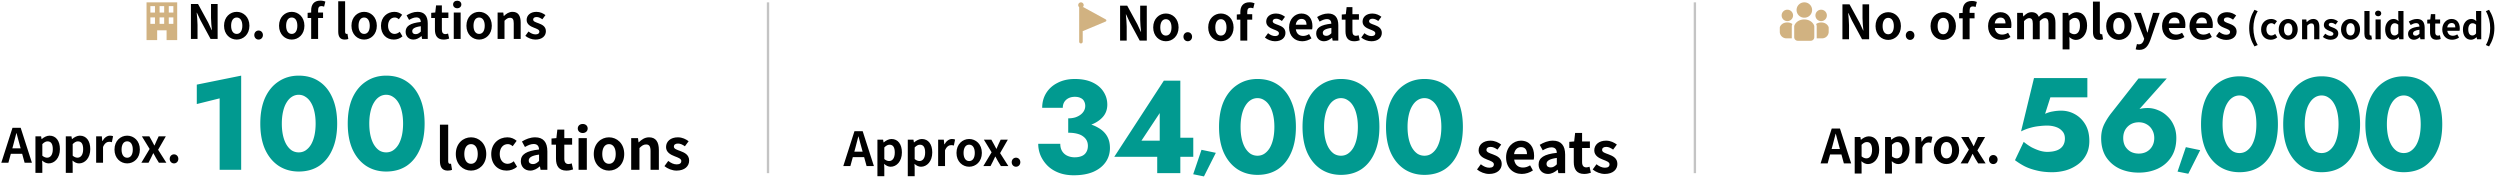
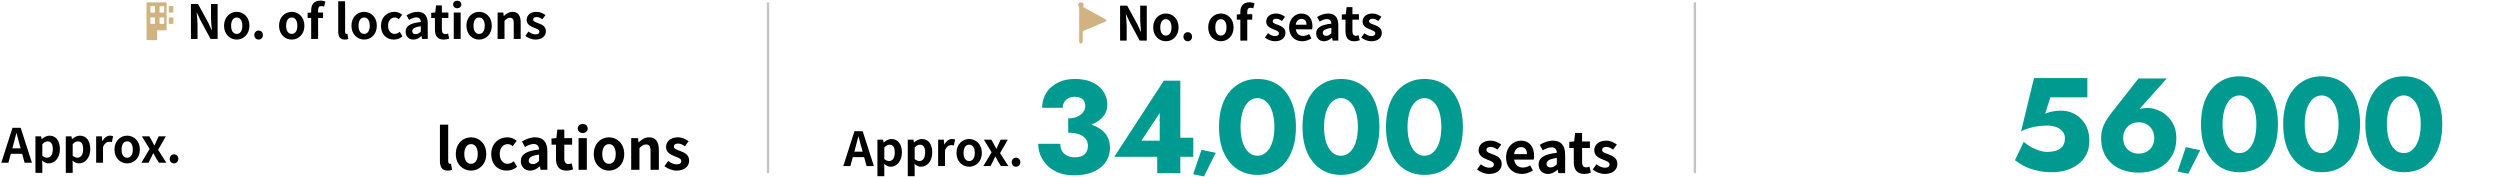
<svg xmlns="http://www.w3.org/2000/svg" width="1060" height="75" fill="none">
-   <path fill="#D1B281" d="M63.758 7.379h1.95v2.734h-1.95zm3.9 0h1.95v2.734h-1.95zm3.9 0h1.95v2.734h-1.95zm-7.8-4.784h1.95v2.733h-1.95zm3.9 0h1.95v2.733h-1.95zm3.9 0h1.95v2.733h-1.95zM62.133 1v16h4.502v-4.151h3.996V17h4.502V1z" />
+   <path fill="#D1B281" d="M63.758 7.379h1.95v2.734h-1.95zm3.9 0h1.95v2.734h-1.95zm3.9 0h1.95v2.734h-1.95zm-7.8-4.784h1.95v2.733h-1.95zm3.9 0h1.95v2.733h-1.95zm3.9 0h1.95v2.733h-1.95zM62.133 1v16h4.502v-4.151h3.996V17V1z" />
  <path fill="#000" d="M80.953 16.5V1.7h3.02l4.3 7.88 1.48 3.2h.1c-.16-1.54-.38-3.5-.38-5.18V1.7h2.8v14.8h-3l-4.28-7.92-1.5-3.18h-.1c.14 1.6.36 3.46.36 5.16v5.94zm19.42.28c-2.8 0-5.38-2.16-5.38-5.86 0-3.74 2.58-5.9 5.38-5.9s5.38 2.16 5.38 5.9c0 3.7-2.58 5.86-5.38 5.86m0-2.4c1.52 0 2.38-1.36 2.38-3.46 0-2.12-.86-3.5-2.38-3.5s-2.38 1.38-2.38 3.5c0 2.1.86 3.46 2.38 3.46m9.265 2.4c-1.04 0-1.82-.84-1.82-1.92s.78-1.92 1.82-1.92c1.06 0 1.84.84 1.84 1.92s-.78 1.92-1.84 1.92m14.056 0c-2.8 0-5.38-2.16-5.38-5.86 0-3.74 2.58-5.9 5.38-5.9s5.38 2.16 5.38 5.9c0 3.7-2.58 5.86-5.38 5.86m0-2.4c1.52 0 2.38-1.36 2.38-3.46 0-2.12-.86-3.5-2.38-3.5s-2.38 1.38-2.38 3.5c0 2.1.86 3.46 2.38 3.46M137.955.66l-.54 2.16c-.38-.14-.82-.24-1.18-.24-.88 0-1.36.52-1.36 1.76v.96h2.1v2.32h-2.1v8.88h-2.94V7.62h-1.5V5.44l1.5-.12V4.4c0-2.34 1.08-4.14 3.9-4.14.86 0 1.62.2 2.12.4m8.213 16.12c-2.04 0-2.76-1.34-2.76-3.42V.54h2.92V13.5c0 .66.32.88.6.88.12 0 .2 0 .4-.04l.36 2.18c-.34.14-.84.26-1.52.26m8.229 0c-2.8 0-5.38-2.16-5.38-5.86 0-3.74 2.58-5.9 5.38-5.9s5.38 2.16 5.38 5.9c0 3.7-2.58 5.86-5.38 5.86m0-2.4c1.52 0 2.38-1.36 2.38-3.46 0-2.12-.86-3.5-2.38-3.5s-2.38 1.38-2.38 3.5c0 2.1.86 3.46 2.38 3.46m12.599 2.4c-3.1 0-5.46-2.16-5.46-5.86 0-3.74 2.68-5.9 5.72-5.9 1.38 0 2.44.54 3.26 1.24l-1.4 1.9c-.56-.48-1.08-.74-1.72-.74-1.7 0-2.86 1.38-2.86 3.5 0 2.1 1.16 3.46 2.78 3.46.8 0 1.56-.38 2.18-.9l1.16 1.94c-1.06.94-2.42 1.36-3.66 1.36m8.313 0c-2 0-3.32-1.42-3.32-3.32 0-2.4 1.94-3.66 6.44-4.14-.04-1.1-.52-1.94-1.9-1.94-1.04 0-2.04.46-3.08 1.06l-1.06-1.94c1.32-.82 2.92-1.48 4.68-1.48 2.84 0 4.3 1.7 4.3 4.94v6.54h-2.4l-.22-1.2h-.06c-.98.84-2.1 1.48-3.38 1.48m.96-2.3c.84 0 1.46-.4 2.16-1.1v-2.26c-2.72.36-3.64 1.1-3.64 2.1 0 .88.62 1.26 1.48 1.26m11.825 2.3c-2.66 0-3.68-1.68-3.68-4.2V7.62h-1.58V5.44l1.72-.14.34-3h2.46v3h2.76v2.32h-2.76v4.96c0 1.28.52 1.88 1.52 1.88.36 0 .8-.12 1.1-.24l.48 2.14c-.6.2-1.38.42-2.36.42m4.299-.28V5.3h2.92v11.2zm1.48-13c-1.02 0-1.76-.68-1.76-1.6 0-.96.74-1.6 1.76-1.6 1 0 1.74.64 1.74 1.6 0 .92-.74 1.6-1.74 1.6m9.274 13.28c-2.8 0-5.38-2.16-5.38-5.86 0-3.74 2.58-5.9 5.38-5.9s5.38 2.16 5.38 5.9c0 3.7-2.58 5.86-5.38 5.86m0-2.4c1.52 0 2.38-1.36 2.38-3.46 0-2.12-.86-3.5-2.38-3.5s-2.38 1.38-2.38 3.5c0 2.1.86 3.46 2.38 3.46m7.839 2.12V5.3h2.4l.2 1.48h.08c.98-.96 2.12-1.76 3.64-1.76 2.42 0 3.46 1.68 3.46 4.5v6.98h-2.94V9.88c0-1.72-.48-2.34-1.58-2.34-.92 0-1.5.44-2.34 1.26v7.7zm16.013.28c-1.5 0-3.16-.66-4.26-1.58l1.34-1.84c1 .78 1.96 1.22 3 1.22 1.12 0 1.62-.48 1.62-1.18 0-.84-1.16-1.22-2.34-1.68-1.42-.54-3.06-1.4-3.06-3.26 0-2.02 1.64-3.44 4.16-3.44 1.64 0 2.88.68 3.82 1.38l-1.32 1.78c-.8-.56-1.58-.96-2.42-.96-1 0-1.48.44-1.48 1.08 0 .82 1.1 1.12 2.28 1.56 1.48.56 3.12 1.3 3.12 3.38 0 1.96-1.54 3.54-4.46 3.54M5.233 62.9h3.52l-.44-1.62c-.46-1.54-.86-3.24-1.3-4.84h-.08c-.38 1.62-.82 3.3-1.26 4.84zm5.2 6.1-1.04-3.8h-4.8L3.553 69h-3l4.74-14.8h3.48l4.76 14.8zm4.592 4.3V57.8h2.4l.2 1.16h.08c.94-.8 2.1-1.44 3.3-1.44 2.76 0 4.4 2.26 4.4 5.7 0 3.84-2.3 6.06-4.76 6.06-.98 0-1.92-.44-2.78-1.22l.08 1.84v3.4zm4.96-6.44c1.36 0 2.4-1.16 2.4-3.6 0-2.14-.68-3.32-2.22-3.32-.76 0-1.44.38-2.22 1.16v4.92c.72.62 1.44.84 2.04.84m7.911 6.44V57.8h2.4l.2 1.16h.08c.94-.8 2.1-1.44 3.3-1.44 2.76 0 4.4 2.26 4.4 5.7 0 3.84-2.3 6.06-4.76 6.06-.98 0-1.92-.44-2.78-1.22l.08 1.84v3.4zm4.96-6.44c1.36 0 2.4-1.16 2.4-3.6 0-2.14-.68-3.32-2.22-3.32-.76 0-1.44.38-2.22 1.16v4.92c.72.62 1.44.84 2.04.84M40.767 69V57.8h2.4l.2 1.98h.08c.82-1.46 2.02-2.26 3.18-2.26.62 0 .98.1 1.32.24l-.52 2.54c-.38-.12-.7-.18-1.16-.18-.88 0-1.94.58-2.58 2.2V69zm13.157.28c-2.8 0-5.38-2.16-5.38-5.86 0-3.74 2.58-5.9 5.38-5.9s5.38 2.16 5.38 5.9c0 3.7-2.58 5.86-5.38 5.86m0-2.4c1.52 0 2.38-1.36 2.38-3.46 0-2.12-.86-3.5-2.38-3.5s-2.38 1.38-2.38 3.5c0 2.1.86 3.46 2.38 3.46M59.937 69l3.5-5.84-3.28-5.36h3.16l1.12 2c.32.62.66 1.26 1 1.88h.08c.26-.62.56-1.26.82-1.88l.94-2h3.04l-3.28 5.7 3.5 5.5h-3.16l-1.24-2.04c-.36-.66-.72-1.34-1.08-1.98h-.1c-.32.64-.62 1.3-.94 1.98L62.977 69zm13.838.28c-1.04 0-1.82-.84-1.82-1.92s.78-1.92 1.82-1.92c1.06 0 1.84.84 1.84 1.92s-.78 1.92-1.84 1.92" />
-   <path fill="#019A90" d="M83.44 44.112V35.88l18.817-3.808V72h-9.128V41.704zm36.053 8.288q0 2.745.504 5.04.504 2.24 1.456 3.864.952 1.568 2.24 2.464 1.344.84 2.968.84t2.912-.84q1.344-.896 2.296-2.464.952-1.624 1.456-3.864.504-2.295.504-5.04t-.504-4.984q-.504-2.296-1.456-3.864-.952-1.624-2.296-2.464-1.288-.896-2.912-.896a5.24 5.24 0 0 0-2.968.896q-1.288.84-2.24 2.464-.952 1.568-1.456 3.864-.504 2.24-.504 4.984m-9.128 0q0-6.384 2.016-10.92 2.072-4.536 5.768-6.944 3.696-2.464 8.512-2.464 5.04 0 8.68 2.464 3.64 2.408 5.6 6.944 2.016 4.536 2.016 10.92t-2.016 10.92q-1.96 4.536-5.6 7-3.64 2.408-8.68 2.408-4.816 0-8.512-2.408-3.696-2.464-5.768-7-2.016-4.536-2.016-10.92m46.206 0q0 2.745.504 5.04.504 2.24 1.456 3.864.952 1.568 2.24 2.464 1.344.84 2.968.84t2.912-.84q1.344-.896 2.296-2.464.952-1.624 1.456-3.864.504-2.295.504-5.04t-.504-4.984q-.504-2.296-1.456-3.864-.952-1.624-2.296-2.464-1.288-.896-2.912-.896a5.24 5.24 0 0 0-2.968.896q-1.288.84-2.24 2.464-.952 1.568-1.456 3.864-.504 2.24-.504 4.984m-9.128 0q0-6.384 2.016-10.92 2.072-4.536 5.768-6.944 3.696-2.464 8.512-2.464 5.04 0 8.68 2.464 3.64 2.408 5.6 6.944 2.016 4.536 2.016 10.92t-2.016 10.92q-1.96 4.536-5.6 7-3.64 2.408-8.68 2.408-4.816 0-8.512-2.408-3.696-2.464-5.768-7-2.016-4.536-2.016-10.92" />
  <path fill="#000" d="M189.841 72.336c-2.448 0-3.312-1.608-3.312-4.104V52.848h3.504V68.4c0 .792.384 1.056.72 1.056.144 0 .24 0 .48-.048l.432 2.616c-.408.168-1.008.312-1.824.312m9.874 0c-3.36 0-6.456-2.592-6.456-7.032 0-4.488 3.096-7.08 6.456-7.08s6.456 2.592 6.456 7.08c0 4.44-3.096 7.032-6.456 7.032m0-2.88c1.824 0 2.856-1.632 2.856-4.152 0-2.544-1.032-4.2-2.856-4.2s-2.856 1.656-2.856 4.2c0 2.52 1.032 4.152 2.856 4.152m15.12 2.88c-3.72 0-6.552-2.592-6.552-7.032 0-4.488 3.216-7.08 6.864-7.08 1.656 0 2.928.648 3.912 1.488l-1.68 2.28c-.672-.576-1.296-.888-2.064-.888-2.04 0-3.432 1.656-3.432 4.2 0 2.52 1.392 4.152 3.336 4.152.96 0 1.872-.456 2.616-1.08l1.392 2.328c-1.272 1.128-2.904 1.632-4.392 1.632m9.975 0c-2.4 0-3.984-1.704-3.984-3.984 0-2.88 2.328-4.392 7.728-4.968-.048-1.32-.624-2.328-2.28-2.328-1.248 0-2.448.552-3.696 1.272L221.306 60c1.584-.984 3.504-1.776 5.616-1.776 3.408 0 5.16 2.04 5.16 5.928V72h-2.88l-.264-1.44h-.072c-1.176 1.008-2.52 1.776-4.056 1.776m1.152-2.76c1.008 0 1.752-.48 2.592-1.32v-2.712c-3.264.432-4.368 1.32-4.368 2.52 0 1.056.744 1.512 1.776 1.512m14.19 2.76c-3.192 0-4.416-2.016-4.416-5.04v-5.952h-1.896v-2.616l2.064-.168.408-3.6h2.952v3.6h3.312v2.784h-3.312v5.952c0 1.536.624 2.256 1.824 2.256.432 0 .96-.144 1.32-.288l.576 2.568c-.72.24-1.656.504-2.832.504M245.31 72V58.56h3.504V72zm1.776-15.6c-1.224 0-2.112-.816-2.112-1.92 0-1.152.888-1.92 2.112-1.92 1.2 0 2.088.768 2.088 1.92 0 1.104-.888 1.92-2.088 1.92m11.129 15.936c-3.36 0-6.456-2.592-6.456-7.032 0-4.488 3.096-7.08 6.456-7.08s6.456 2.592 6.456 7.08c0 4.44-3.096 7.032-6.456 7.032m0-2.88c1.824 0 2.856-1.632 2.856-4.152 0-2.544-1.032-4.2-2.856-4.2s-2.856 1.656-2.856 4.2c0 2.52 1.032 4.152 2.856 4.152M267.623 72V58.56h2.88l.24 1.776h.096c1.176-1.152 2.544-2.112 4.368-2.112 2.904 0 4.152 2.016 4.152 5.4V72h-3.528v-7.944c0-2.064-.576-2.808-1.896-2.808-1.104 0-1.8.528-2.808 1.512V72zm19.215.336c-1.8 0-3.792-.792-5.112-1.896l1.608-2.208c1.2.936 2.352 1.464 3.6 1.464 1.344 0 1.944-.576 1.944-1.416 0-1.008-1.392-1.464-2.808-2.016-1.704-.648-3.672-1.68-3.672-3.912 0-2.424 1.968-4.128 4.992-4.128 1.968 0 3.456.816 4.584 1.656l-1.584 2.136c-.96-.672-1.896-1.152-2.904-1.152-1.2 0-1.776.528-1.776 1.296 0 .984 1.32 1.344 2.736 1.872 1.776.672 3.744 1.56 3.744 4.056 0 2.352-1.848 4.248-5.352 4.248" />
  <path stroke="#C4C4C4" d="M325.633 1v72.417" />
  <path fill="#D1B281" d="M469.097 8.695a.5.5 0 0 1-.306.435l-9.506 3.997a.498.498 0 0 1-.693-.466l.082-9.166a.5.5 0 0 1 .74-.434l9.424 5.17.06.039a.5.5 0 0 1 .199.425m-9.43-4.355-.068 7.57 7.851-3.3z" />
  <path fill="#D1B281" d="M458.321 1c.639 0 1.157.518 1.158 1.157 0 .353-.159.669-.409.881l.001.01v14.619a.75.75 0 1 1-1.5 0V3.038a1.157 1.157 0 0 1 .75-2.038M468.6 8.669l-9.506 3.997.082-9.166z" />
  <path fill="#000" d="M474.918 17.209v-14.8h3.02l4.3 7.88 1.48 3.2h.1c-.16-1.54-.38-3.5-.38-5.18v-5.9h2.8v14.8h-3l-4.28-7.92-1.5-3.18h-.1c.14 1.6.36 3.46.36 5.16v5.94zm19.42.28c-2.8 0-5.38-2.16-5.38-5.86 0-3.74 2.58-5.9 5.38-5.9s5.38 2.16 5.38 5.9c0 3.7-2.58 5.86-5.38 5.86m0-2.4c1.52 0 2.38-1.36 2.38-3.46 0-2.12-.86-3.5-2.38-3.5s-2.38 1.38-2.38 3.5c0 2.1.86 3.46 2.38 3.46m9.265 2.4c-1.04 0-1.82-.84-1.82-1.92s.78-1.92 1.82-1.92c1.06 0 1.84.84 1.84 1.92s-.78 1.92-1.84 1.92m14.055 0c-2.8 0-5.38-2.16-5.38-5.86 0-3.74 2.58-5.9 5.38-5.9s5.38 2.16 5.38 5.9c0 3.7-2.58 5.86-5.38 5.86m0-2.4c1.52 0 2.38-1.36 2.38-3.46 0-2.12-.86-3.5-2.38-3.5s-2.38 1.38-2.38 3.5c0 2.1.86 3.46 2.38 3.46m14.262-13.72-.54 2.16c-.38-.14-.82-.24-1.18-.24-.88 0-1.36.52-1.36 1.76v.96h2.1v2.32h-2.1v8.88h-2.94v-8.88h-1.5v-2.18l1.5-.12v-.92c0-2.34 1.08-4.14 3.9-4.14.86 0 1.62.2 2.12.4m8.653 16.12c-1.5 0-3.16-.66-4.26-1.58l1.34-1.84c1 .78 1.96 1.22 3 1.22 1.12 0 1.62-.48 1.62-1.18 0-.84-1.16-1.22-2.34-1.68-1.42-.54-3.06-1.4-3.06-3.26 0-2.02 1.64-3.44 4.16-3.44 1.64 0 2.88.68 3.82 1.38l-1.32 1.78c-.8-.56-1.58-.96-2.42-.96-1 0-1.48.44-1.48 1.08 0 .82 1.1 1.12 2.28 1.56 1.48.56 3.12 1.3 3.12 3.38 0 1.96-1.54 3.54-4.46 3.54m11.562 0c-3.12 0-5.56-2.18-5.56-5.86 0-3.64 2.54-5.9 5.22-5.9 3.08 0 4.68 2.26 4.68 5.36 0 .54-.06 1.08-.14 1.34h-6.9c.24 1.84 1.44 2.8 3.1 2.8.92 0 1.72-.28 2.52-.78l1 1.8c-1.1.76-2.52 1.24-3.92 1.24m-2.74-7h4.56c0-1.52-.68-2.48-2.12-2.48-1.18 0-2.22.84-2.44 2.48m11.988 7c-2 0-3.32-1.42-3.32-3.32 0-2.4 1.94-3.66 6.44-4.14-.04-1.1-.52-1.94-1.9-1.94-1.04 0-2.04.46-3.08 1.06l-1.06-1.94c1.32-.82 2.92-1.48 4.68-1.48 2.84 0 4.3 1.7 4.3 4.94v6.54h-2.4l-.22-1.2h-.06c-.98.84-2.1 1.48-3.38 1.48m.96-2.3c.84 0 1.46-.4 2.16-1.1v-2.26c-2.72.36-3.64 1.1-3.64 2.1 0 .88.62 1.26 1.48 1.26m11.825 2.3c-2.66 0-3.68-1.68-3.68-4.2v-4.96h-1.58v-2.18l1.72-.14.34-3h2.46v3h2.76v2.32h-2.76v4.96c0 1.28.52 1.88 1.52 1.88.36 0 .8-.12 1.1-.24l.48 2.14c-.6.2-1.38.42-2.36.42m7.264 0c-1.5 0-3.16-.66-4.26-1.58l1.34-1.84c1 .78 1.96 1.22 3 1.22 1.12 0 1.62-.48 1.62-1.18 0-.84-1.16-1.22-2.34-1.68-1.42-.54-3.06-1.4-3.06-3.26 0-2.02 1.64-3.44 4.16-3.44 1.64 0 2.88.68 3.82 1.38l-1.32 1.78c-.8-.56-1.58-.96-2.42-.96-1 0-1.48.44-1.48 1.08 0 .82 1.1 1.12 2.28 1.56 1.48.56 3.12 1.3 3.12 3.38 0 1.96-1.54 3.54-4.46 3.54M362.233 64.317h3.52l-.44-1.62c-.46-1.54-.86-3.24-1.3-4.84h-.08c-.38 1.62-.82 3.3-1.26 4.84zm5.2 6.1-1.04-3.8h-4.8l-1.04 3.8h-3l4.74-14.8h3.48l4.76 14.8zm4.592 4.3v-15.5h2.4l.2 1.16h.08c.94-.8 2.1-1.44 3.3-1.44 2.76 0 4.4 2.26 4.4 5.7 0 3.84-2.3 6.06-4.76 6.06-.98 0-1.92-.44-2.78-1.22l.08 1.84v3.4zm4.96-6.44c1.36 0 2.4-1.16 2.4-3.6 0-2.14-.68-3.32-2.22-3.32-.76 0-1.44.38-2.22 1.16v4.92c.72.62 1.44.84 2.04.84m7.911 6.44v-15.5h2.4l.2 1.16h.08c.94-.8 2.1-1.44 3.3-1.44 2.76 0 4.4 2.26 4.4 5.7 0 3.84-2.3 6.06-4.76 6.06-.98 0-1.92-.44-2.78-1.22l.08 1.84v3.4zm4.96-6.44c1.36 0 2.4-1.16 2.4-3.6 0-2.14-.68-3.32-2.22-3.32-.76 0-1.44.38-2.22 1.16v4.92c.72.62 1.44.84 2.04.84m7.912 2.14v-11.2h2.4l.2 1.98h.08c.82-1.46 2.02-2.26 3.18-2.26.62 0 .98.1 1.32.24l-.52 2.54c-.38-.12-.7-.18-1.16-.18-.88 0-1.941.58-2.58 2.2v6.68zm13.156.28c-2.8 0-5.38-2.16-5.38-5.86 0-3.74 2.58-5.9 5.38-5.9s5.38 2.16 5.38 5.9c0 3.7-2.58 5.86-5.38 5.86m0-2.4c1.52 0 2.38-1.36 2.38-3.46 0-2.12-.86-3.5-2.38-3.5s-2.38 1.38-2.38 3.5c0 2.1.86 3.46 2.38 3.46m6.013 2.12 3.5-5.84-3.28-5.36h3.16l1.12 2c.32.62.66 1.26 1 1.88h.08c.26-.62.56-1.26.82-1.88l.94-2h3.04l-3.28 5.7 3.5 5.5h-3.16l-1.24-2.04c-.36-.66-.72-1.34-1.08-1.98h-.1c-.32.64-.62 1.3-.94 1.98l-1.04 2.04zm13.838.28c-1.04 0-1.82-.84-1.82-1.92s.78-1.92 1.82-1.92c1.06 0 1.84.84 1.84 1.92s-.78 1.92-1.84 1.92" />
  <path fill="#019A90" d="M452.921 54.433v-4.256q1.623 0 2.968-.392 1.344-.448 2.296-1.176.952-.727 1.456-1.68a4.25 4.25 0 0 0 .504-2.016q0-1.12-.504-2.016-.448-.896-1.456-1.344-.952-.504-2.464-.504-2.241 0-3.696 1.288-1.4 1.288-1.4 3.36h-8.736q0-3.472 1.68-6.216 1.736-2.8 4.872-4.368 3.135-1.624 7.28-1.624 4.423 0 7.504 1.456t4.648 3.92q1.623 2.464 1.624 5.488 0 3.36-2.24 5.6-2.184 2.24-5.936 3.36-3.696 1.12-8.4 1.12m2.408 19.88q-3.585 0-6.384-1.064t-4.76-2.968a14.1 14.1 0 0 1-2.968-4.312 12.8 12.8 0 0 1-1.008-4.984h9.352q0 1.904.84 3.192a5.05 5.05 0 0 0 2.24 1.904q1.4.615 3.024.616 1.623 0 2.912-.504t1.96-1.624q.728-1.12.728-2.744 0-1.232-.504-2.24t-1.512-1.736q-1.009-.785-2.632-1.176-1.569-.392-3.696-.392v-4.816q3.92 0 7.112.672 3.248.616 5.6 2.016 2.407 1.344 3.696 3.472 1.288 2.128 1.288 5.096 0 3.415-1.848 6.048-1.792 2.576-5.208 4.088-3.417 1.456-8.232 1.456m17.129-7.84 7.728-6.832h15.568l.952-1.232h9.24v8.064zm8.848-2.8-8.848 2.8 21-32.256h7v39.2h-9.8v-8.96l1.064-.616V47.937zM509.433 63.517l6.08 1.28-5.04 10-4.56-.92zM526.001 53.817q0 2.745.504 5.04.504 2.24 1.456 3.864.951 1.568 2.24 2.464 1.344.84 2.968.84t2.912-.84q1.344-.896 2.296-2.464.952-1.624 1.456-3.864.504-2.295.504-5.04t-.504-4.984q-.505-2.296-1.456-3.864-.952-1.624-2.296-2.464-1.289-.896-2.912-.896a5.24 5.24 0 0 0-2.968.896q-1.289.84-2.24 2.464-.952 1.568-1.456 3.864-.504 2.24-.504 4.984m-9.128 0q0-6.384 2.016-10.92 2.072-4.536 5.768-6.944 3.696-2.464 8.512-2.464 5.04 0 8.68 2.464 3.64 2.408 5.6 6.944 2.016 4.536 2.016 10.92t-2.016 10.92q-1.96 4.536-5.6 7-3.64 2.408-8.68 2.408-4.816 0-8.512-2.408-3.696-2.464-5.768-7-2.016-4.536-2.016-10.92m44.526 0q0 2.745.504 5.04.504 2.24 1.456 3.864.952 1.568 2.24 2.464 1.344.84 2.968.84t2.912-.84q1.344-.896 2.296-2.464.952-1.624 1.456-3.864.504-2.295.504-5.04t-.504-4.984q-.504-2.296-1.456-3.864-.952-1.624-2.296-2.464-1.288-.896-2.912-.896a5.24 5.24 0 0 0-2.968.896q-1.288.84-2.24 2.464-.952 1.568-1.456 3.864-.504 2.24-.504 4.984m-9.128 0q0-6.384 2.016-10.92 2.072-4.536 5.768-6.944 3.696-2.464 8.512-2.464 5.04 0 8.68 2.464 3.64 2.408 5.6 6.944 2.016 4.536 2.016 10.92t-2.016 10.92q-1.96 4.536-5.6 7-3.64 2.408-8.68 2.408-4.816 0-8.512-2.408-3.696-2.464-5.768-7-2.016-4.536-2.016-10.92m44.526 0q0 2.745.504 5.04.504 2.24 1.456 3.864.952 1.568 2.24 2.464 1.344.84 2.968.84t2.912-.84q1.344-.896 2.296-2.464.952-1.624 1.456-3.864.504-2.295.504-5.04t-.504-4.984q-.504-2.296-1.456-3.864-.952-1.624-2.296-2.464-1.288-.896-2.912-.896a5.24 5.24 0 0 0-2.968.896q-1.288.84-2.24 2.464-.952 1.568-1.456 3.864-.504 2.24-.504 4.984m-9.128 0q0-6.384 2.016-10.92 2.072-4.536 5.768-6.944 3.696-2.464 8.512-2.464 5.04 0 8.68 2.464 3.64 2.408 5.6 6.944 2.016 4.536 2.016 10.92t-2.016 10.92q-1.96 4.536-5.6 7-3.64 2.408-8.68 2.408-4.816 0-8.512-2.408-3.696-2.464-5.768-7-2.016-4.536-2.016-10.92" />
  <path fill="#000" d="M631.369 73.753c-1.8 0-3.792-.792-5.112-1.896l1.608-2.208c1.2.936 2.352 1.464 3.6 1.464 1.344 0 1.944-.576 1.944-1.416 0-1.008-1.392-1.464-2.808-2.016-1.704-.648-3.672-1.68-3.672-3.912 0-2.424 1.968-4.128 4.992-4.128 1.968 0 3.456.816 4.584 1.656l-1.584 2.136c-.96-.672-1.896-1.152-2.904-1.152-1.2 0-1.776.528-1.776 1.296 0 .984 1.32 1.344 2.736 1.872 1.776.672 3.744 1.56 3.744 4.056 0 2.352-1.848 4.248-5.352 4.248m13.875 0c-3.744 0-6.672-2.616-6.672-7.032 0-4.368 3.048-7.08 6.264-7.08 3.696 0 5.616 2.712 5.616 6.432 0 .648-.072 1.296-.168 1.608h-8.28c.288 2.208 1.728 3.36 3.72 3.36 1.104 0 2.064-.336 3.024-.936l1.2 2.16c-1.32.912-3.024 1.488-4.704 1.488m-3.288-8.4h5.472c0-1.824-.816-2.976-2.544-2.976-1.416 0-2.664 1.008-2.928 2.976m14.385 8.4c-2.4 0-3.984-1.704-3.984-3.984 0-2.88 2.328-4.392 7.728-4.968-.048-1.32-.624-2.328-2.28-2.328-1.248 0-2.448.552-3.696 1.272l-1.272-2.328c1.584-.984 3.504-1.776 5.616-1.776 3.408 0 5.16 2.04 5.16 5.928v7.848h-2.88l-.264-1.44h-.072c-1.176 1.008-2.52 1.776-4.056 1.776m1.152-2.76c1.008 0 1.752-.48 2.592-1.32v-2.712c-3.264.432-4.368 1.32-4.368 2.52 0 1.056.744 1.512 1.776 1.512m14.19 2.76c-3.192 0-4.416-2.016-4.416-5.04v-5.952h-1.896v-2.616l2.064-.168.408-3.6h2.952v3.6h3.312v2.784h-3.312v5.952c0 1.536.624 2.256 1.824 2.256.432 0 .96-.144 1.32-.288l.576 2.568c-.72.24-1.656.504-2.832.504m8.717 0c-1.8 0-3.792-.792-5.112-1.896l1.608-2.208c1.2.936 2.352 1.464 3.6 1.464 1.344 0 1.944-.576 1.944-1.416 0-1.008-1.392-1.464-2.808-2.016-1.704-.648-3.672-1.68-3.672-3.912 0-2.424 1.968-4.128 4.992-4.128 1.968 0 3.456.816 4.584 1.656l-1.584 2.136c-.96-.672-1.896-1.152-2.904-1.152-1.2 0-1.776.528-1.776 1.296 0 .984 1.32 1.344 2.736 1.872 1.776.672 3.744 1.56 3.744 4.056 0 2.352-1.848 4.248-5.352 4.248" />
  <path stroke="#C4C4C4" d="M718.633 1v72.417" />
-   <path fill="#D1B281" d="M765 7.5A3.251 3.251 0 1 0 765 1a3.251 3.251 0 0 0 0 6.502M772.166 8.961a2.423 2.423 0 1 0 0-4.847 2.423 2.423 0 0 0 0 4.847M772.191 9.519c-.932 0-1.644.29-2.16.676.109.24.187.47.232.681l.022.105v5.279h2.286a2.796 2.796 0 0 0 2.796-2.796v-1.828c-.167-.78-1.17-2.117-3.176-2.117M757.837 4.114a2.423 2.423 0 1 0 0 4.847 2.423 2.423 0 0 0 0-4.847M754.633 11.636v1.828a2.796 2.796 0 0 0 2.796 2.796h2.285v-5.28l.022-.104c.046-.211.123-.442.232-.68-.515-.387-1.228-.677-2.16-.677-2.005 0-3.008 1.337-3.175 2.117M765.001 8.248c-2.69 0-4.034 1.793-4.259 2.84v4.676c0 .842.683 1.525 1.525 1.525h5.468c.842 0 1.525-.683 1.525-1.525v-4.677c-.224-1.046-1.569-2.839-4.259-2.839" />
-   <path fill="#000" d="M781.187 16.645v-14.8h3.02l4.3 7.88 1.48 3.2h.1c-.16-1.54-.38-3.5-.38-5.18v-5.9h2.8v14.8h-3l-4.28-7.92-1.5-3.18h-.1c.14 1.6.36 3.46.36 5.16v5.94zm19.421.28c-2.8 0-5.38-2.16-5.38-5.86 0-3.74 2.58-5.9 5.38-5.9s5.38 2.16 5.38 5.9c0 3.7-2.58 5.86-5.38 5.86m0-2.4c1.52 0 2.38-1.36 2.38-3.46 0-2.12-.86-3.5-2.38-3.5s-2.38 1.38-2.38 3.5c0 2.1.86 3.46 2.38 3.46m9.265 2.4c-1.04 0-1.82-.84-1.82-1.92s.78-1.92 1.82-1.92c1.06 0 1.84.84 1.84 1.92s-.78 1.92-1.84 1.92m14.055 0c-2.8 0-5.38-2.16-5.38-5.86 0-3.74 2.58-5.9 5.38-5.9s5.38 2.16 5.38 5.9c0 3.7-2.58 5.86-5.38 5.86m0-2.4c1.52 0 2.38-1.36 2.38-3.46 0-2.12-.86-3.5-2.38-3.5s-2.38 1.38-2.38 3.5c0 2.1.86 3.46 2.38 3.46M838.19.804l-.54 2.16c-.38-.14-.82-.24-1.18-.24-.88 0-1.36.52-1.36 1.76v.96h2.1v2.32h-2.1v8.88h-2.94v-8.88h-1.5v-2.18l1.5-.12v-.92c0-2.34 1.08-4.14 3.9-4.14.86 0 1.62.2 2.12.4m10.313 16.12c-3.12 0-5.56-2.18-5.56-5.86 0-3.64 2.54-5.9 5.22-5.9 3.08 0 4.68 2.26 4.68 5.36 0 .54-.06 1.08-.14 1.34h-6.9c.24 1.84 1.44 2.8 3.1 2.8.92 0 1.72-.28 2.52-.78l1 1.8c-1.1.76-2.52 1.24-3.92 1.24m-2.74-7h4.56c0-1.52-.68-2.48-2.12-2.48-1.18 0-2.22.84-2.44 2.48m9.501 6.72v-11.2h2.4l.2 1.5h.08c.94-.98 1.98-1.78 3.44-1.78 1.6 0 2.54.72 3.08 1.96 1.02-1.08 2.1-1.96 3.56-1.96 2.38 0 3.48 1.68 3.48 4.5v6.98h-2.94v-6.62c0-1.72-.5-2.34-1.56-2.34q-.96 0-2.16 1.26v7.7h-2.94v-6.62c0-1.72-.5-2.34-1.56-2.34q-.96 0-2.16 1.26v7.7zm19.277 4.3v-15.5h2.4l.2 1.16h.08c.94-.8 2.1-1.44 3.3-1.44 2.76 0 4.4 2.26 4.4 5.7 0 3.84-2.3 6.06-4.76 6.06-.98 0-1.92-.44-2.78-1.22l.08 1.84v3.4zm4.96-6.44c1.36 0 2.4-1.16 2.4-3.6 0-2.14-.68-3.32-2.22-3.32-.76 0-1.44.38-2.22 1.16v4.92c.72.62 1.44.84 2.04.84m10.671 2.42c-2.04 0-2.76-1.34-2.76-3.42V.684h2.92v12.96c0 .66.32.88.6.88.12 0 .2 0 .4-.04l.36 2.18c-.34.14-.84.26-1.52.26m8.229 0c-2.8 0-5.38-2.16-5.38-5.86 0-3.74 2.58-5.9 5.38-5.9s5.38 2.16 5.38 5.9c0 3.7-2.58 5.86-5.38 5.86m0-2.4c1.52 0 2.38-1.36 2.38-3.46 0-2.12-.86-3.5-2.38-3.5s-2.38 1.38-2.38 3.5c0 2.1.86 3.46 2.38 3.46m8.663 6.62c-.66 0-1.1-.08-1.54-.22l.54-2.26c.2.06.52.14.78.14 1.14 0 1.78-.72 2.1-1.7l.2-.66-4.36-11h2.96l1.78 5.2c.34 1 .62 2.08.94 3.16h.1c.26-1.04.54-2.12.8-3.16l1.54-5.2h2.82l-3.98 11.54c-.98 2.64-2.18 4.16-4.68 4.16m15.208-4.22c-3.12 0-5.56-2.18-5.56-5.86 0-3.64 2.54-5.9 5.22-5.9 3.08 0 4.68 2.26 4.68 5.36 0 .54-.06 1.08-.14 1.34h-6.9c.24 1.84 1.44 2.8 3.1 2.8.92 0 1.72-.28 2.52-.78l1 1.8c-1.1.76-2.52 1.24-3.92 1.24m-2.74-7h4.56c0-1.52-.68-2.48-2.12-2.48-1.18 0-2.22.84-2.44 2.48m14.361 7c-3.12 0-5.56-2.18-5.56-5.86 0-3.64 2.54-5.9 5.22-5.9 3.08 0 4.68 2.26 4.68 5.36 0 .54-.06 1.08-.14 1.34h-6.9c.24 1.84 1.44 2.8 3.1 2.8.92 0 1.72-.28 2.52-.78l1 1.8c-1.1.76-2.52 1.24-3.92 1.24m-2.74-7h4.56c0-1.52-.68-2.48-2.12-2.48-1.18 0-2.22.84-2.44 2.48m12.701 7c-1.5 0-3.16-.66-4.26-1.58l1.34-1.84c1 .78 1.96 1.22 3 1.22 1.12 0 1.62-.48 1.62-1.18 0-.84-1.16-1.22-2.34-1.68-1.42-.54-3.06-1.4-3.06-3.26 0-2.02 1.64-3.44 4.16-3.44 1.64 0 2.88.68 3.82 1.38l-1.32 1.78c-.8-.56-1.58-.96-2.42-.96-1 0-1.48.44-1.48 1.08 0 .82 1.1 1.12 2.28 1.56 1.48.56 3.12 1.3 3.12 3.38 0 1.96-1.54 3.54-4.46 3.54m12.031 2.75c-1.41-2.326-2.235-4.756-2.235-7.77 0-2.985.825-5.445 2.235-7.755l1.38.585c-1.26 2.19-1.83 4.725-1.83 7.17 0 2.475.57 4.995 1.83 7.185zm6.914-2.82c-2.325 0-4.095-1.62-4.095-4.395 0-2.805 2.01-4.425 4.29-4.425 1.035 0 1.83.405 2.445.93l-1.05 1.425c-.42-.36-.81-.555-1.29-.555-1.275 0-2.145 1.034-2.145 2.624 0 1.576.87 2.596 2.085 2.596.6 0 1.17-.285 1.635-.675l.87 1.454c-.795.706-1.815 1.02-2.745 1.02m7.396 0c-2.1 0-4.035-1.62-4.035-4.395 0-2.805 1.935-4.425 4.035-4.425s4.035 1.62 4.035 4.425c0 2.774-1.935 4.395-4.035 4.395m0-1.8c1.14 0 1.785-1.02 1.785-2.595 0-1.59-.645-2.625-1.785-2.625s-1.785 1.034-1.785 2.624c0 1.576.645 2.596 1.785 2.596m5.88 1.59v-8.4h1.8l.15 1.11h.06c.735-.72 1.59-1.32 2.73-1.32 1.815 0 2.595 1.26 2.595 3.374v5.236h-2.205V11.68c0-1.29-.36-1.755-1.185-1.755-.69 0-1.125.33-1.755.944v5.776zm12.009.21c-1.125 0-2.37-.495-3.195-1.186l1.005-1.38c.75.585 1.47.915 2.25.915.84 0 1.215-.36 1.215-.885 0-.63-.87-.915-1.755-1.26-1.065-.404-2.295-1.05-2.295-2.444 0-1.515 1.23-2.58 3.12-2.58 1.23 0 2.16.51 2.865 1.035l-.99 1.335c-.6-.42-1.185-.72-1.815-.72-.75 0-1.11.33-1.11.81 0 .615.825.84 1.71 1.17 1.11.42 2.34.975 2.34 2.535 0 1.47-1.155 2.655-3.345 2.655m8.537 0c-2.1 0-4.035-1.62-4.035-4.395 0-2.805 1.935-4.425 4.035-4.425s4.039 1.62 4.039 4.425c0 2.774-1.939 4.395-4.039 4.395m0-1.8c1.14 0 1.785-1.02 1.785-2.595 0-1.59-.645-2.625-1.785-2.625s-1.785 1.034-1.785 2.624c0 1.576.645 2.596 1.785 2.596m7.949 1.8c-1.53 0-2.07-1.005-2.07-2.565V4.675h2.19v9.72c0 .495.24.66.45.66.09 0 .15 0 .3-.03l.27 1.635c-.25.105-.63.195-1.14.195m2.66-.21v-8.4h2.19v8.4zm1.11-9.75c-.76 0-1.32-.51-1.32-1.2 0-.72.56-1.2 1.32-1.2.75 0 1.31.48 1.31 1.2 0 .69-.56 1.2-1.31 1.2m6.4 9.96c-2.08 0-3.43-1.65-3.43-4.395s1.71-4.425 3.52-4.425c.95 0 1.53.36 2.13.915l-.09-1.32V4.675h2.21v11.97h-1.79l-.18-.87h-.04c-.62.6-1.46 1.08-2.33 1.08m.57-1.815c.59 0 1.08-.24 1.56-.87v-3.69c-.51-.466-1.03-.63-1.56-.63-.94 0-1.74.9-1.74 2.58 0 1.74.63 2.61 1.74 2.61m8.2 1.815c-1.5 0-2.49-1.065-2.49-2.49 0-1.8 1.46-2.745 4.83-3.106-.03-.825-.39-1.454-1.42-1.454-.78 0-1.53.345-2.31.795l-.8-1.455c.99-.615 2.19-1.11 3.51-1.11 2.13 0 3.23 1.275 3.23 3.704v4.906h-1.8l-.17-.9h-.04c-.74.63-1.58 1.11-2.54 1.11m.72-1.726c.63 0 1.1-.3 1.62-.824V12.61c-2.04.27-2.73.825-2.73 1.575 0 .66.47.944 1.11.944m8.87 1.726c-2 0-2.76-1.26-2.76-3.15v-3.72h-1.19V8.35l1.29-.105.26-2.25h1.84v2.25h2.07v1.74h-2.07v3.72c0 .96.39 1.41 1.14 1.41.27 0 .6-.09.83-.18l.36 1.604c-.45.15-1.04.316-1.77.316m6.59 0c-2.34 0-4.17-1.636-4.17-4.395 0-2.73 1.91-4.425 3.92-4.425 2.31 0 3.51 1.695 3.51 4.02 0 .405-.05.81-.11 1.005h-5.17c.18 1.38 1.08 2.1 2.32 2.1.69 0 1.29-.21 1.89-.585l.75 1.35c-.82.57-1.89.93-2.94.93m-2.05-5.25h3.42c0-1.14-.51-1.86-1.59-1.86-.89 0-1.67.63-1.83 1.86m10.08 5.25c-2.09 0-3.44-1.65-3.44-4.395s1.71-4.425 3.53-4.425c.94 0 1.53.36 2.13.915l-.09-1.32V4.675h2.2v11.97h-1.78l-.18-.87h-.05c-.61.6-1.45 1.08-2.32 1.08m.57-1.815c.58 0 1.08-.24 1.56-.87v-3.69c-.51-.466-1.04-.63-1.56-.63-.95 0-1.74.9-1.74 2.58 0 1.74.63 2.61 1.74 2.61m7.08 4.634-1.36-.584c1.26-2.19 1.83-4.71 1.83-7.185 0-2.445-.57-4.98-1.83-7.17l1.36-.585c1.43 2.31 2.25 4.77 2.25 7.755 0 3.015-.82 5.445-2.25 7.77M776.6 63.19h3.52l-.44-1.62c-.46-1.54-.86-3.24-1.3-4.84h-.08c-.38 1.62-.82 3.3-1.26 4.84zm5.2 6.1-1.04-3.8h-4.8l-1.04 3.8h-3l4.74-14.8h3.48l4.76 14.8zm4.593 4.3v-15.5h2.4l.2 1.16h.08c.94-.8 2.1-1.44 3.3-1.44 2.76 0 4.4 2.26 4.4 5.7 0 3.84-2.3 6.06-4.76 6.06-.98 0-1.921-.44-2.78-1.22l.08 1.84v3.4zm4.96-6.44c1.36 0 2.4-1.16 2.4-3.6 0-2.14-.68-3.32-2.22-3.32-.76 0-1.441.38-2.22 1.16v4.92c.72.62 1.44.84 2.04.84m7.911 6.44v-15.5h2.4l.2 1.16h.08c.94-.8 2.1-1.44 3.3-1.44 2.76 0 4.4 2.26 4.4 5.7 0 3.84-2.3 6.06-4.76 6.06-.98 0-1.92-.44-2.78-1.22l.08 1.84v3.4zm4.96-6.44c1.36 0 2.4-1.16 2.4-3.6 0-2.14-.68-3.32-2.22-3.32-.76 0-1.44.38-2.22 1.16v4.92c.72.62 1.44.84 2.04.84m7.911 2.14v-11.2h2.4l.2 1.98h.08c.82-1.46 2.02-2.26 3.18-2.26.62 0 .98.1 1.32.24l-.52 2.54c-.38-.12-.7-.18-1.16-.18-.88 0-1.94.58-2.58 2.2v6.68zm13.156.28c-2.8 0-5.38-2.16-5.38-5.86 0-3.74 2.58-5.9 5.38-5.9s5.38 2.16 5.38 5.9c0 3.7-2.58 5.86-5.38 5.86m0-2.4c1.52 0 2.38-1.36 2.38-3.46 0-2.12-.86-3.5-2.38-3.5s-2.38 1.38-2.38 3.5c0 2.1.86 3.46 2.38 3.46m6.013 2.12 3.5-5.84-3.28-5.36h3.16l1.12 2c.32.62.66 1.26 1 1.88h.08c.26-.62.56-1.26.82-1.88l.94-2h3.04l-3.28 5.7 3.5 5.5h-3.16l-1.24-2.04c-.36-.66-.72-1.34-1.08-1.98h-.1c-.32.64-.62 1.3-.94 1.98l-1.04 2.04zm13.838.28c-1.04 0-1.82-.84-1.82-1.92s.78-1.92 1.82-1.92c1.06 0 1.84.84 1.84 1.92s-.78 1.92-1.84 1.92" />
  <path fill="#019A90" d="M885.88 59.745q0 3.472-1.4 5.992a11.6 11.6 0 0 1-3.696 4.144 16.4 16.4 0 0 1-5.096 2.408 21.7 21.7 0 0 1-5.6.728q-3.584 0-6.496-.728-2.912-.672-5.152-1.792a29.3 29.3 0 0 1-4.088-2.576l3.696-7.784a23 23 0 0 0 3.304 2.296 23 23 0 0 0 3.472 1.456q1.736.504 3.136.504 2.408 0 4.088-.616 1.68-.615 2.576-1.904t.896-3.136q0-1.96-1.12-3.136-1.064-1.232-2.8-1.792-1.68-.56-3.64-.56-1.512 0-3.36.224a20.7 20.7 0 0 0-3.752.728q-1.904.504-3.92 1.512l5.488-22.624h22.624v8.176h-15.68l-2.24 7a12.6 12.6 0 0 1 3.248-1.008 19 19 0 0 1 3.584-.336q3.136 0 5.824 1.512 2.744 1.512 4.424 4.368t1.68 6.944m14.366-1.232q0 2.016.84 3.528a6.6 6.6 0 0 0 2.352 2.296q1.511.784 3.416.784 1.848 0 3.304-.784a6.05 6.05 0 0 0 2.352-2.296q.896-1.512.896-3.528 0-1.96-.896-3.472a5.94 5.94 0 0 0-2.352-2.352q-1.456-.84-3.304-.84-1.904 0-3.416.84-1.457.84-2.352 2.352-.84 1.512-.84 3.472m6.496-25.256h11.984L906.07 47.425l-1.96.84q1.567-1.568 2.968-2.016 1.455-.448 3.584-.448 2.184 0 4.312.896 2.183.84 3.92 2.52 1.792 1.624 2.8 3.976 1.064 2.352 1.064 5.32 0 4.815-2.184 8.12-2.129 3.248-5.768 4.928-3.584 1.624-7.952 1.624-4.425 0-8.064-1.624-3.585-1.68-5.768-4.928-2.128-3.305-2.128-8.12 0-3.136 1.288-5.824a27.6 27.6 0 0 1 3.248-5.04zM926.8 62.39l6.08 1.28-5.04 10-4.56-.92zM942.368 52.69q0 2.744.504 5.04.504 2.238 1.456 3.863.952 1.568 2.24 2.464 1.344.84 2.968.84t2.912-.84q1.344-.896 2.296-2.464.952-1.624 1.456-3.864.504-2.295.504-5.04t-.504-4.984q-.504-2.295-1.456-3.864-.952-1.624-2.296-2.464-1.288-.896-2.912-.896a5.24 5.24 0 0 0-2.968.896q-1.288.84-2.24 2.464-.952 1.568-1.456 3.864-.504 2.24-.504 4.984m-9.128 0q0-6.385 2.016-10.92 2.072-4.538 5.768-6.945 3.696-2.464 8.512-2.464 5.04 0 8.68 2.464 3.64 2.408 5.6 6.944 2.016 4.536 2.016 10.92t-2.016 10.92q-1.96 4.536-5.6 7-3.64 2.408-8.68 2.408-4.816 0-8.512-2.408-3.696-2.464-5.768-7-2.016-4.536-2.016-10.92m43.966 0q0 2.744.504 5.04.504 2.238 1.456 3.863.952 1.568 2.24 2.464 1.344.84 2.968.84t2.912-.84q1.344-.896 2.296-2.464.952-1.624 1.456-3.864.504-2.295.504-5.04t-.504-4.984q-.504-2.295-1.456-3.864-.952-1.624-2.296-2.464-1.288-.896-2.912-.896a5.24 5.24 0 0 0-2.968.896q-1.288.84-2.24 2.464-.952 1.568-1.456 3.864-.504 2.24-.504 4.984m-9.128 0q0-6.385 2.016-10.92 2.072-4.538 5.768-6.945 3.696-2.464 8.512-2.464 5.04 0 8.68 2.464 3.64 2.408 5.6 6.944 2.016 4.536 2.016 10.92t-2.016 10.92q-1.96 4.536-5.6 7-3.64 2.408-8.68 2.408-4.816 0-8.512-2.408-3.696-2.464-5.768-7-2.016-4.536-2.016-10.92m43.962 0q0 2.744.51 5.04c.33 1.492.82 2.78 1.45 3.863.64 1.045 1.39 1.867 2.24 2.464q1.35.84 2.97.84c1.08 0 2.06-.28 2.91-.84.9-.597 1.67-1.419 2.3-2.464.63-1.083 1.12-2.37 1.46-3.864.33-1.53.5-3.21.5-5.04s-.17-3.49-.5-4.984c-.34-1.53-.83-2.818-1.46-3.864-.63-1.083-1.4-1.904-2.3-2.464-.85-.597-1.83-.896-2.91-.896a5.26 5.26 0 0 0-2.97.896c-.85.56-1.6 1.381-2.24 2.464-.63 1.045-1.12 2.334-1.45 3.864q-.51 2.24-.51 4.984m-9.12 0q0-6.385 2.01-10.92c1.38-3.025 3.31-5.34 5.77-6.945 2.46-1.643 5.3-2.464 8.51-2.464 3.36 0 6.26.822 8.68 2.464 2.43 1.605 4.3 3.92 5.6 6.944 1.35 3.024 2.02 6.664 2.02 10.92s-.67 7.896-2.02 10.92c-1.3 3.024-3.17 5.357-5.6 7-2.42 1.606-5.32 2.408-8.68 2.408-3.21 0-6.05-.802-8.51-2.408-2.46-1.642-4.39-3.976-5.77-7q-2.01-4.536-2.01-10.92" />
</svg>